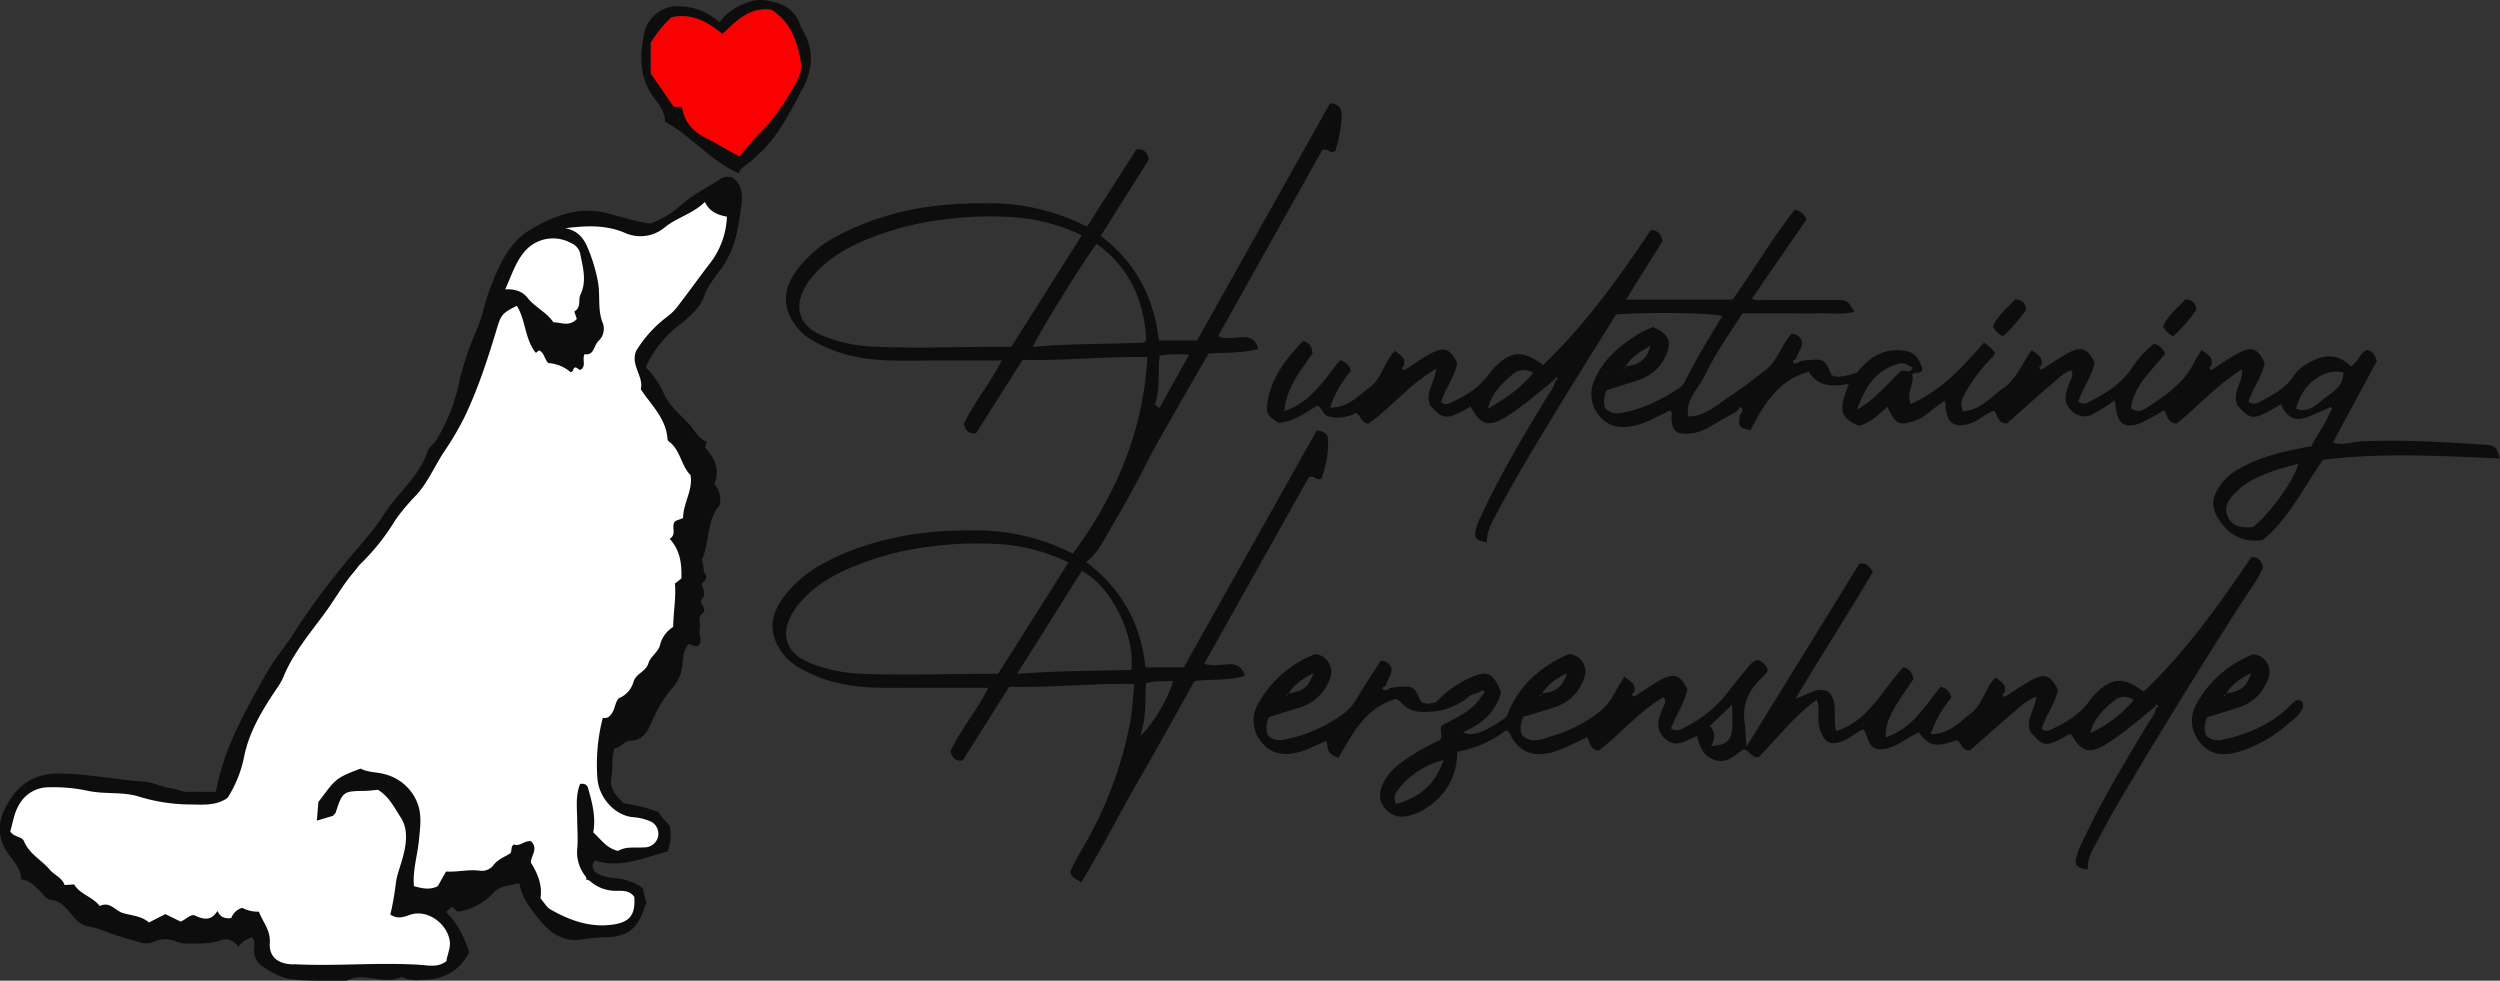
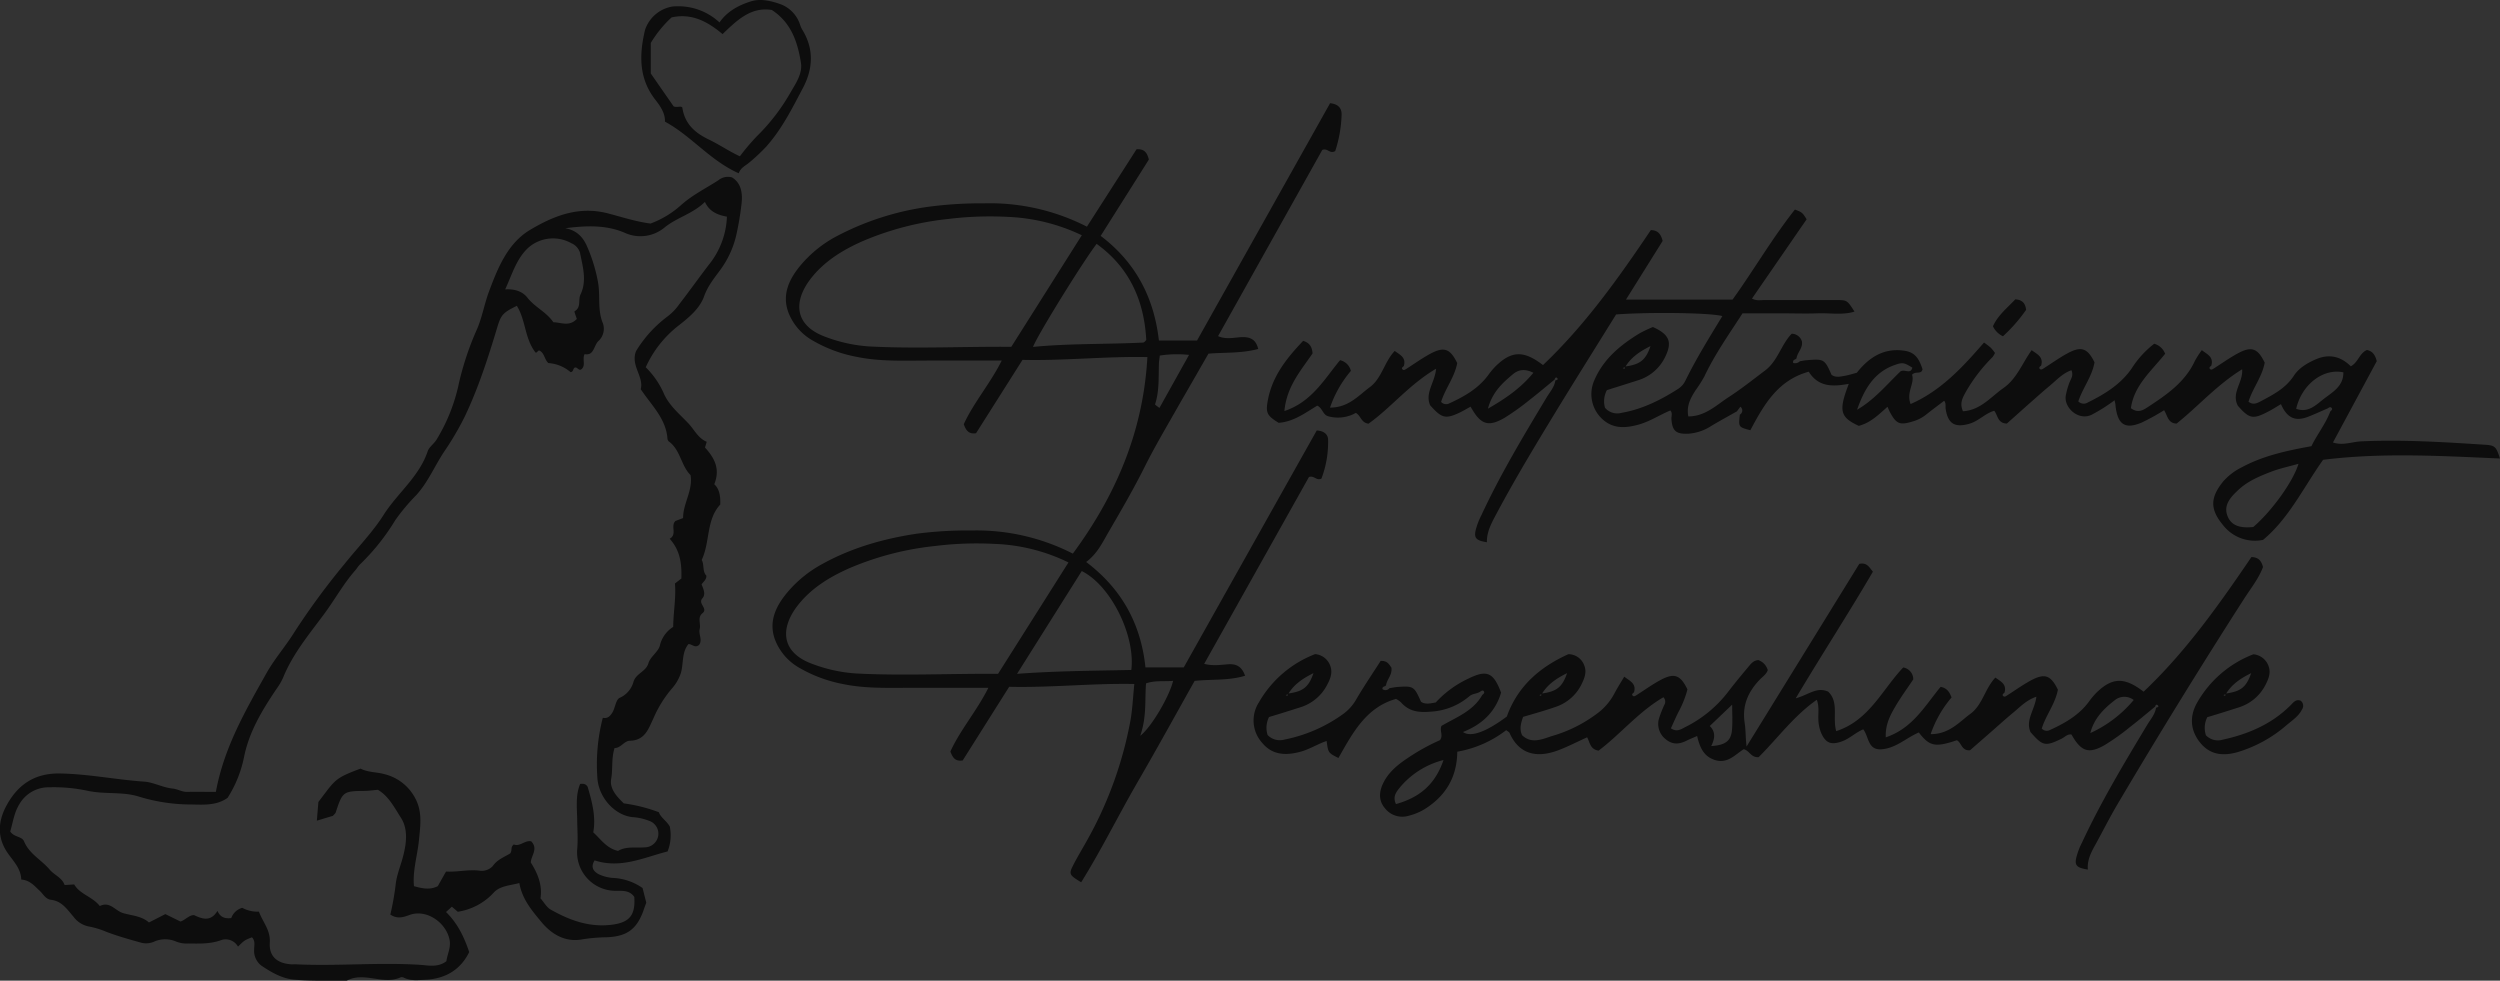
<svg xmlns="http://www.w3.org/2000/svg" viewBox="0 0 749.18 293.88">
  <rect x="0" y="0" width="749.18" height="293.88" fill="#333333" stroke="none" />
  <defs>
    <style>.cls-1{fill:#fff;}.cls-2{fill:#0d0d0d;}.cls-3{fill:#fa0000;}</style>
  </defs>
  <g id="Ebene_2" data-name="Ebene 2">
-     <polygon class="cls-1" points="84.03 196.94 70.48 225.02 65.69 239.38 37.13 235.91 11.36 234.59 3.11 241.37 0.8 248.96 11.03 264.32 28.21 273.73 44.72 278.85 77.58 277.86 78.91 287.27 88.81 292.39 133.24 290.58 139.35 285.29 128.94 269.77 157.68 261.02 162.3 273.07 170.89 280.17 182.61 279.68 188.56 277.53 191.69 270.76 190.54 266.63 175.68 263.66 175.18 251.44 180.63 256.39 190.54 256.06 196.65 253.75 198.47 248.63 195.33 243.84 185.91 241.86 181.29 233.93 183.27 219.73 193.35 206.52 206.56 181.25 212.01 141.95 194.83 116.36 190.87 107.6 205.07 93.73 216.47 77.05 220.92 60.04 211.18 58.23 195.66 68.63 179.47 66.65 161.97 68.63 150.74 82.01 144.47 99.35 138.85 116.03 135.05 130.39 94.43 182.74 84.03 196.94" />
-   </g>
+     </g>
  <g id="_2024_Final_Bild" data-name="2024_Final Bild">
    <path class="cls-2" d="M200.93,71.06a28.37,28.37,0,0,0,9.13-5.52c3.35-3,7.39-5,11.14-7.41a4.53,4.53,0,0,1,4.16-.89c2.67,1.65,3.21,4.6,2.85,7.77a86.09,86.09,0,0,1-1.54,9.29,28.16,28.16,0,0,1-4.61,10.33c-1.88,2.6-3.93,5-5.09,8.26-1.32,3.69-4.62,6.39-7.78,8.85a33,33,0,0,0-9.7,12.39,25.46,25.46,0,0,1,5.58,8.22c1.64,3.45,4.66,5.89,7.23,8.63,1.77,1.88,2.86,4.4,5.46,5.48l-.51,1.72c2.65,2.94,4.7,6.24,2.78,11,1.58,1.45,1.89,3.69,1.79,6.09-4.26,4.6-3,11.2-5.56,16.6.82,1.4.16,3.47,1.41,4.72,0,1.21-.79,1.67-1.44,2.59.43,1.23,1.39,2.89.23,4.21-1.44,1.64,1.85,3,0,4.47-1.56,1.31-.39,3.16-.8,4.73s.93,3.25-.19,4.74c-1.22,1.08-2.15-.31-3.19-.24-2.11,2.6-1.38,5.95-2.33,8.87a13.16,13.16,0,0,1-2.4,4.19,34.76,34.76,0,0,0-5.78,9.25c-1.39,2.87-2.45,6.57-7,6.65-1.73,0-2.77,2.24-4.63,2.19-1,3.22-.46,6.24-1,9.18s1.53,5.24,3.78,7.4a48.21,48.21,0,0,1,10.51,2.65c.52,1.6,2.26,2.53,3.26,4.27a13,13,0,0,1-.65,7.48c-7.12,1.82-14.07,5.25-21.86,2.68-1.26,1.95-.44,3.25,1.19,4.14a12.14,12.14,0,0,0,4.81,1.15,16.79,16.79,0,0,1,8.36,3l1.11,4.39c-.19.51-.42,1.12-.63,1.73-2,6.07-5,8.39-11.18,8.63a51.17,51.17,0,0,0-7.38.63c-5,.94-9.14-1.47-12.2-5.16-2.8-3.39-5.8-6.81-6.65-11.72-2.78.75-5.7.82-7.59,2.78a18.41,18.41,0,0,1-10.85,5.83l-1.78-1.52-1.75,1.6c3.39,3.3,5.37,7.31,6.95,12-2.57,5.25-7.07,8-13.11,8.29-2.12.1-4.32.39-6.38-.57a1.47,1.47,0,0,0-1-.18c-5.29,2.49-11-1.84-16.28,1.06-5.32-.09-10.68.15-16-.38-3.43-.35-6.6-2.2-9.49-4.14a5.6,5.6,0,0,1-2.2-4.73c0-1.28.45-2.68-.65-3.78-2.27.91-2.27.91-4.18,2.8a4.22,4.22,0,0,0-5.38-1.83c-3.18,1.07-6.36.92-9.61.89a8.28,8.28,0,0,1-3.69-.64,8.2,8.2,0,0,0-6.27,0,6,6,0,0,1-3.85.46c-3.58-1-7.2-2-10.68-3.33a25.5,25.5,0,0,0-5.17-1.58A7.46,7.46,0,0,1,28,278.78c-1.75-2-3.45-4.71-6.73-5.06-1.6-.17-2.35-1.75-3.43-2.74-1.57-1.45-2.94-3.16-5.49-3.33-.1-3.43-2.54-5.67-4.22-8.18-3.09-4.6-2.62-9.3-.43-13.57C11,239.55,16,235.71,24,235.86c8.49.15,16.76,1.86,25.17,2.44,2.84.19,5.57,1.79,8.56,2.08,1.42.14,2.74,1,4.29,1,2.81-.07,5.62,0,8.65,0,2.41-13.22,8.87-24.37,15.15-35.55,2.41-4.3,5.74-8.07,8.37-12.31a215.71,215.71,0,0,1,15-20.4c3.93-4.93,8.41-9.49,11.77-14.78,4.14-6.52,10.62-11.39,13.17-19,.44-1.33,1.92-2.28,2.68-3.54a53.26,53.26,0,0,0,6.46-15.83,87.5,87.5,0,0,1,5.45-16.79c1.7-3.71,2.35-7.85,3.76-11.64,2.64-7.09,5.62-14.58,12.38-18.6s14.28-7.17,23-5C192.06,69,196.29,70.46,200.93,71.06Zm-9.73,188c2.37-1.42,5.24-.86,8-1.06a4.14,4.14,0,0,0,4.06-3.7,4.08,4.08,0,0,0-2.81-4.27,16.27,16.27,0,0,0-4.79-1.08c-5.18-.45-10.08-5.52-10.63-11.39a55.53,55.53,0,0,1,1.59-18.38c1.3.23,2-.26,2.76-1.4,1-1.52,1.09-4,2.29-4.58a7.39,7.39,0,0,0,4.15-4.8c.75-2.57,3.73-3,4.49-5.61.56-1.92,2.89-3.33,3.41-5.24a9,9,0,0,1,4-5.62c.05-4.52.89-8.76.52-13l1.93-1.5c.13-4.28-.28-8.33-3.5-11.91,2.34-1.34.16-3.79,1.72-5.33l2.29-.87c0-4.47,3-8.24,2.24-12.88-2.88-2.84-3-7.58-6.58-10.14a1.39,1.39,0,0,1-.35-.91c-.51-6-4.79-9.86-8-14.69,1-3.74-3.08-7.07-1.42-11.38a36.6,36.6,0,0,1,9.52-10.47,16.06,16.06,0,0,0,3.4-3.55c3-3.89,5.87-7.91,8.86-11.83A24.33,24.33,0,0,0,223.82,69c-2.86-.54-5.22-1.49-6.6-4.42-3.62,3.55-8.29,4.63-11.95,7.55a11.33,11.33,0,0,1-12.17,1.66c-5.68-2.41-11.66-2.09-17.73-1.33,3.33.6,5.31,2.57,6.58,5.55a47.94,47.94,0,0,1,3.26,10.75c.7,4.06-.22,8.26,1.45,12.22a5,5,0,0,1-1.15,5.1c-1.66,1.34-1.38,4.69-4.34,4.11-.79,1.61.44,3.3-.92,4.51-.87.69-1.27-.85-2.09-.44-.52.33-.33,1.31-1.22,1.31a11.44,11.44,0,0,0-6.63-2.7c-1.21-1.06-1.14-3.1-2.79-3.79-.48.22-.7.79-1.05.64-3.28-4.18-2.91-9.71-5.61-14-4.28,2.08-4.78,2.83-5.88,6.49-2.76,9.17-5.68,18.26-9.84,26.93a89.29,89.29,0,0,1-6.14,10.4c-2.8,4.26-4.76,9-8.24,12.87a58.79,58.79,0,0,0-6.37,7.61,65.66,65.66,0,0,1-10.46,13.12c-.6.56-1,1.31-1.56,1.93-3.5,4-6.06,8.68-9.2,12.93-4.52,6.12-9.47,12-12.35,19.14a19,19,0,0,1-2,3.41c-4.24,6.29-8.17,12.76-9.69,20.3a35.86,35.86,0,0,1-4.94,12.3c-3.27,2.38-7.3,2.07-10.83,2a53.14,53.14,0,0,1-15.59-2.31c-3.39-1.1-6.85-1-10.29-1.19a33.55,33.55,0,0,1-4.87-.52A48.08,48.08,0,0,0,20.75,240a10.12,10.12,0,0,0-9,5.12c-1.59,2.62-1.91,5.52-2.7,8.1,1.1,1.79,3.5,1.41,4.15,3,1.55,3.75,5.19,5.52,7.63,8.41,1.41,1.68,3.79,2.47,4.51,4.66l2.87-.18c1.76,3,5.38,3.59,7.69,6.48,3-1.55,4.59,1.43,7,2.12,2.66.76,5.52.86,7.72,2.8L55.53,278l4.53,2.23c1.5-.47,2.62-2,4.09-1.92,2.75,1.34,5.07,1.86,7-1.27.86,2,2.35,2.37,4.13,2.15a4.91,4.91,0,0,1,3.29-3.07,9.8,9.8,0,0,0,5,1.15c1.2,3.21,3.52,5.56,3.26,9.34-.27,4.15,2.35,6.23,6.59,6.45.5,0,1-.06,1.5,0,12.3.56,24.6-.64,36.91.14,2.51.16,5.34.89,7.93-1.09.23-1.95,1.3-3.89,1-6.09-.82-5.26-6.85-9.74-12.18-7.72-2,.75-3.66,1.14-5.63-.16a80.61,80.61,0,0,0,1.59-8.89c.27-2.89,1.52-5.73,2.24-8.59,1-3.82,1.56-8.14-.69-11.59-1.93-3-3.61-6.39-6.86-8.32-1.4.12-2.7.32-4,.33-6.4.07-6.61.21-8.65,6.47-.09.29-.42.5-.83,1L100.93,250c.19-2.28.33-4,.46-5.6,5.08-6.61,4.7-7.06,12.65-10,2.24,1.17,4.8,1,7.19,1.67a14.22,14.22,0,0,1,9.28,7.4c2.14,4.13,1.39,8.3,1,12.57-.47,4.53-1.92,9-1.47,13.59,2.57.72,4.81,1.18,7.13,0l2.47-4.38c3.4.19,6.7-.68,10-.27a4.5,4.5,0,0,0,4-1.37c1.44-2.06,3.62-2.76,5.25-3.81.66-.93,0-1.92,1.08-2.67,1.78.76,3.37-1.37,5.2-.94,2.16,2.26,0,4.21-.13,6.33,2.06,3.27,3.52,6.75,2.91,10.75,1.06,1.21,1.83,2.69,3.06,3.38,5.69,3.23,11.68,5.41,18.43,4.52,5.2-.68,7-2.87,6.62-8.32-1.5-2.14-3.75-1.79-5.89-1.83a11.56,11.56,0,0,1-11.21-12.57c.23-2.68.06-5.3,0-7.95,0-3.87-.64-7.87.87-11.5,1.36-.24,2.1.34,2.32,1.09,1.3,4.43,2.45,8.89,1.61,13.41C186.13,255.66,187.76,258.3,191.2,259.07ZM178.83,99.66c-.25-.86-.82-2.21-.66-2.31,2.07-1.19,1-3.41,1.76-5,2-4.12.67-8.4-.14-12.56a4.6,4.6,0,0,0-2.62-2.85,11.2,11.2,0,0,0-12.91,1.4c-3.51,3.27-4.75,7.79-6.89,12.45,2.94-.19,5.25.68,6.62,2.44,2.28,2.92,5.79,4.38,7.82,7.42C174.18,100.65,176.49,102.07,178.83,99.66Z" transform="translate(-5.98 -4.07)" />
    <path class="cls-2" d="M526.48,127.34c-2.54,1.44-5.12,2.84-7.63,4.34a14.45,14.45,0,0,1-7,2.37c-3.67.13-4.77-.88-5-4.53,0-.81.38-1.66-.31-2.45-3.27,1.36-6.31,3.42-9.87,4.34-3.16.81-6.23,1.13-9.13-.68A10.17,10.17,0,0,1,483.77,118c2.74-6.39,7.85-10.59,13.62-14.08a40.48,40.48,0,0,1,3.91-1.85c4.95,2.2,5.86,4.53,3.71,8.91a13.32,13.32,0,0,1-8,7c-3.13,1-6.3,2-9.49,3a7.08,7.08,0,0,0-.56,5.3,4.86,4.86,0,0,0,4.95,1.51c6.14-1.07,11.59-3.77,16.78-7.07a6.17,6.17,0,0,0,2.33-2.52c3.28-6.7,7.21-13,11.1-19.41-3.61-1-21.56-1.24-31.84-.49-5.86,9.44-11.86,19-17.72,28.57-6.2,10.19-12.39,20.39-18,30.92-1.47,2.76-3.06,5.49-3,8.78-3.11-.51-3.86-1.17-3.4-3.46a20.55,20.55,0,0,1,1.74-4.62c5.66-12.19,12.57-23.69,19.48-35.19,1-1.69,2.41-3.18,2.7-5.24.39-.08.95-.23.56-.68s-.69,0-.8.45c-2.46,2-4.87,4.06-7.38,6a73,73,0,0,1-7.67,5.49c-4.88,2.8-7.13,2-10.11-3.39-1.06.58-2.13,1.23-3.25,1.77-4.24,2-5.4,1.75-8.88-2.19-1.61-3.69,1.44-6.83,1.79-10.95-8.13,4.8-13.54,11.7-20.25,16.47-2.23-.26-2.23-2.33-3.8-3.23a10.92,10.92,0,0,1-8.34,1c-1.56-.48-1.66-2.43-3.22-3.17-3.63,2.17-7.1,4.84-11.58,5.14-3.49-2.13-3.9-3-3.27-6.56,1.3-7.38,5.72-12.84,10.62-18,1.89.6,2.66,1.73,2.82,3.76-3.39,5-7.77,9.85-8.44,17.28,8.28-2.78,12-9.62,16.68-15.24a4.31,4.31,0,0,1,3.24,3.21,33.63,33.63,0,0,0-6.25,11c5.54,0,8.51-3.6,11.94-6.14,3.6-2.67,4.26-7.45,7.45-10.85,1.52,1.16,3.49,1.91,2.73,4.53-.33.28-.8.6-.41,1s.81.07,1.19-.17c2.36-1.5,4.65-3.15,7.1-4.48,4.19-2.26,6-1.58,8.12,2.77-.79,4.25-3.63,7.68-4.83,11.63a2,2,0,0,0,2.49.42c4.39-2,8.59-4.38,11.58-8.38a22.7,22.7,0,0,1,2.21-2.67c4.8-4.72,8.43-4.88,14.25-.41,12.65-12,22.71-26.17,32.33-40.46,2.19.1,3,1.24,3.53,3.26l-11,17.59h31.94c6.29-8.72,11.85-18.34,18.7-27,2.2.87,2.2.87,3.51,2.92L531,93.54c1.33.75,2.62.44,3.83.45,7.16,0,14.33,0,21.49,0,3.21,0,3.21.06,5.4,3.46-3.63,1.11-7.28.38-10.85.51-3.82.14-7.66,0-11.49,0H528.17c-4,6.2-8.3,12.25-11.48,19a42.14,42.14,0,0,1-2.67,4.18c-1.42,2.24-2.7,4.53-2.1,7.72,5.09,0,8.45-3.43,12.19-5.85s7.26-5.24,10.84-7.93c3.8-2.86,4.82-7.81,7.95-11a3.22,3.22,0,0,1,3.08,2.35c.28,2-1.4,3.26-1.63,5-.25.49-1.24.29-1,1.4a2,2,0,0,0,2-.5c.65-.11,1.31-.26,2-.31,5.25-.43,5.39-.35,7.5,4.38,1.18.87,2.52.54,3.81.32s2.55-.63,3.75-.94c3.67-4.65,8.13-7.51,14.22-6.61,3,.44,4.32,2,5.48,5.56-.37,1.69-2.1.41-3.14,1.65.85,2.59-1.81,5.2-.44,8.77,9.15-4,15.65-11.11,22-18.43a24.39,24.39,0,0,1,2,1.52,17.05,17.05,0,0,1,1.29,1.59,6.45,6.45,0,0,1-.75,1.27,49.19,49.19,0,0,0-8.14,10.67c-.85,1.59-1.74,3.2-.71,5.54,5.26-.31,8.34-4.29,12.13-6.95,4-2.78,5.58-7.34,8.46-11.36,1.64,1.23,3.61,2,2.85,4.61-.33.28-.8.6-.41,1s.81.07,1.19-.17c2.36-1.5,4.63-3.14,7.08-4.47,4.17-2.26,6-1.59,8.13,2.67-.75,4.31-3.57,7.75-4.86,11.72a2.3,2.3,0,0,0,2.91.29c5.08-2.52,9.87-5.45,13.16-10.28a28.81,28.81,0,0,1,6.68-7.29,4.9,4.9,0,0,1,3.27,3c-4,5.07-9.3,9.39-10.26,16.31,2,1.48,3.45.73,4.86-.19,5.7-3.73,11.34-7.52,14.33-14A26.78,26.78,0,0,1,665.8,109c1.63,1.27,3.61,2,2.85,4.64-.33.28-.8.6-.41,1s.81.07,1.19-.17c2.36-1.5,4.65-3.14,7.1-4.47,4.18-2.27,6-1.59,8.12,2.74-.78,4.26-3.62,7.69-4.86,11.71,1.3,1,2.4.53,3.42,0,3.78-2,7.65-3.93,10.15-7.75,1.58-2.42,4.09-3.86,6.72-5,3.94-1.67,7.42-.8,10.36,2.14,2.23-1.14,2.61-4,4.87-4.89,1.55.37,2.39,1.29,2.92,3.34L705.1,136.67c3,1,5.72-.21,8.48-.34,12.31-.56,24.58.21,36.85,1,3.27.2,3.55.51,4.72,4.14-17.71-.77-35.3-1.82-53,.39-5.89,8.27-10.25,17.59-18,24a12.07,12.07,0,0,1-11.89-4.31c-4.07-4.85-4-8.34,0-13.26a18.07,18.07,0,0,1,5.53-4.19c6.48-3.5,13.59-5,20.86-6.32,1.71-3.55,4.26-6.66,5.65-10.41.31-.3.79-.63.39-1.07s-.82-.06-1.21.18c-2,.84-3.9,1.74-5.9,2.51-3.82,1.47-6.27.3-8.06-3.81-1.26.74-2.49,1.54-3.78,2.21-4.63,2.43-5.67,2.2-9.13-1.72-2.07-3.89,1.61-7,1.28-10.94-7.58,4.68-13.16,11.1-19.64,16.27-2.59-.06-2.67-2.26-3.75-4a66.72,66.72,0,0,1-6.73,3.71c-5,2.09-7.19.6-7.83-5.06,0-.48-.16-1-.28-1.64a49.72,49.72,0,0,1-6.78,4.3c-4,2.06-8.61-2.16-7.81-5.88a22.4,22.4,0,0,1,1.09-3.78c.42-1.06,1.24-2,.57-3.64-2.66.92-4.48,3-6.52,4.68-2.29,1.91-4.51,3.92-6.76,5.89L607.38,131c-2.77-.07-2.67-2.42-3.77-3.83-2.69.75-4.59,3-7.32,3.84-4.42,1.32-6.57.13-7.25-4.41-.12-.79.18-1.64-.45-2.43-1.83,1.4-3.7,2.77-5.5,4.22a11.39,11.39,0,0,1-4,2c-3.77,1.15-4.84.74-6.74-2.8-.23-.43-.41-.88-.74-1.62-2.66,2.39-5.15,4.82-8.6,5.72-5.62-2.6-6.11-4.47-3-12.59-4.62.82-9,1.12-12-3.64C538.69,118,534.5,125.5,530.51,133c-3.57-.95-3.57-.95-3.15-4.67a1.42,1.42,0,0,0,.16-2.38Zm-33.57-13.43c4.54-.6,6.23-1.88,7.68-6.12-3.21,1.59-5.82,3.35-7.56,6.23l-.74.36.51.25ZM681.22,162c5.52-4.7,12-13.68,13.55-18.94-2.82.8-5.56,1.37-8.13,2.35-3.55,1.36-7.11,2.85-9.93,5.51-2.2,2.07-4.48,4.44-3.23,7.73S677.82,162.33,681.22,162Zm12.87-35.42c3.61,1.34,6-1.22,8.3-3,2.61-2,5.91-3.81,5.83-7.93C702.17,114.35,695.74,119.33,694.09,126.54Zm-131.58.27c5.21-3,9-7.67,13-11.49,1.31-.75,3,1,3.55-1.11-2.48-1.53-2.91-1.65-5.28-.8C567.49,115.64,564.6,120.85,562.51,126.81Zm-97-11.07c-2.77-1.36-4.63-.86-6.25.51-3.08,2.6-6.07,5.3-7.39,10.25C457.36,123.38,461.74,120.33,465.53,115.74Z" transform="translate(-5.98 -4.07)" />
    <path class="cls-2" d="M331.7,72,346.57,48.8c2.27-.13,3.14.9,3.69,3.09L335.82,74.76c10.49,7.92,16,18.52,17.45,31.35H364.7Q384.62,70.56,404.57,35c2.33.25,3.53,1.37,3.45,3.53a38.61,38.61,0,0,1-1.91,10.8c-1.64,1-2.27-1-3.88-.33L371,104.8c2.54,1.13,5,.34,7.4.29,2.55,0,4,.94,4.63,3.55-5,1.36-10,1-14.91,1.41-3.05,5.31-6,10.46-9,15.64-3.42,6.06-7,12.05-10.11,18.27-3.33,6.67-7.07,13.09-10.81,19.52-1.84,3.14-3.35,6.49-6.73,9,10.65,8.06,16.41,18.53,17.77,31.59h11.48c13.24-23.59,26.57-47.37,39.85-71,2.19.13,3.37,1.18,3.4,2.77a30.58,30.58,0,0,1-2,11.67c-1.59.68-2.06-1-3.73-.5l-31.4,56c2.68.69,5,.27,7.26.12,2.55-.16,4.08.83,5,3.44-4.95,1.51-9.94,1-15.12,1.54-5.62,10-11.19,20.15-17,30.17s-10.89,20.38-17,30.18c-3.53-2.13-3.74-2.45-2.45-5s2.75-4.92,4.12-7.39a116.25,116.25,0,0,0,13.11-36.17c.59-3.4.74-6.87,1.14-10.86-12.56-.25-24.91,1.14-37.5.84l-13.93,22.08c-2.25.35-3-.87-3.69-2.68,3-6.55,7.95-12.21,11.38-19.09-7.5,0-14.64,0-21.79,0-7.3-.05-14.62.37-21.87-1.15a41.62,41.62,0,0,1-12.94-4.82,16.51,16.51,0,0,1-7.35-8.51c-1.9-5.21.14-9.71,3.37-13.7a36.17,36.17,0,0,1,10.7-8.86c8.79-4.88,18.27-7.59,28.16-9.11a117.93,117.93,0,0,1,16.89-1,63.21,63.21,0,0,1,30.15,6.94c12.84-17.42,21.1-36.54,22.34-58.9-12.49-.26-24.84,1.13-37.42.83L298.47,133.9c-2.25.33-3-.89-3.68-2.7,3-6.54,7.95-12.2,11.38-19.08-7.51,0-14.65,0-21.8,0-7.3,0-14.63.37-21.87-1.15a41.39,41.39,0,0,1-12.94-4.83,16.55,16.55,0,0,1-7.35-8.51c-1.89-5.21.16-9.71,3.39-13.7a36.24,36.24,0,0,1,10.71-8.86A83.16,83.16,0,0,1,284.47,66a119.79,119.79,0,0,1,16.38-1A63.9,63.9,0,0,1,331.7,72Zm-1.53,2.57a56.67,56.67,0,0,0-22.25-5.51,102.66,102.66,0,0,0-17.86.64,88.54,88.54,0,0,0-25.78,6.73c-5.95,2.66-11.5,6.08-15.51,11.37-5,6.61-4.86,13.81,4.7,17.26a45.24,45.24,0,0,0,13,2.83c14.12.73,28.25,0,42.57.11Zm-4,98.05a54.84,54.84,0,0,0-22.2-5.56,101.62,101.62,0,0,0-17.86.64,88.52,88.52,0,0,0-25.79,6.73c-5.95,2.66-11.5,6.08-15.5,11.36-5,6.61-4.87,13.82,4.68,17.27a45.38,45.38,0,0,0,13,2.83c14.12.73,28.25,0,42.57.11Zm8.45-95.48c-4,5.18-17.67,27.2-19.07,30.89,11.07-1.07,22-.76,33-1.3a.94.94,0,0,0,.44-.23,5,5,0,0,0,.49-.57C348.85,94.2,344.49,84.27,334.58,77.13ZM345,204.84c1.28-10.25-6.1-25.3-14.85-29.64L310.76,206C322.58,205.12,333.84,205.08,345,204.84Zm8.54-94.22c-.12,1.08-.24,1.71-.26,2.35-.14,4.11.15,8.26-1.16,12.27,0,.16.67.57,1.3,1.09l8.88-15.91A33.79,33.79,0,0,0,353.57,110.62Zm-5.92,114c3.51-2.7,8.88-12.09,9.91-16.53-2.64.29-5.27-.21-8.11.77C349,213.81,349.69,218.78,347.65,224.65Z" transform="translate(-5.98 -4.07)" />
    <path class="cls-2" d="M651.82,215.82c-2.46,2-4.87,4.06-7.39,6a68.41,68.41,0,0,1-7.68,5.49c-4.87,2.8-7.11,2-10-3.12-1.24-.23-2,.79-3,1.26-4.86,2.35-5.62,2.21-9.28-2-1.57-3.64,1.28-6.61,1.76-10.6-3.11,1.08-4.93,3.13-7,4.82-2.3,1.91-4.52,3.92-6.77,5.89l-6.12,5.34c-2.57.21-2.52-2.27-3.94-3-6.5,2.17-8.17,1.86-11.4-2.33-3.84,1.63-7.05,4.92-11.57,5.06-3.77,0-3.4-3.84-5.09-6-2.38,1-4.18,2.87-6.55,3.67-3.07,1.05-4.64.47-6-2.44a11.32,11.32,0,0,1-.9-4.35c-.07-1.79.3-3.63-.46-5.74-7,4.9-11.88,11.72-17.45,17.21-2.29.14-2.68-1.93-4.45-2.4-2.54,1.58-4.82,4.45-8.63,3.25-3.47-1.1-4.57-3.94-5.34-7.2-1.32.58-2.38,1-3.41,1.52-2.12,1-4.06,1.07-6-.55a5.82,5.82,0,0,1-2-6.28,35.11,35.11,0,0,1,1.64-4.13,1.82,1.82,0,0,0-.34-2.17c-7.36,4.28-12.81,11-19.42,16-2.59-.4-2.62-2.6-3.43-4-3,1.35-5.77,2.81-8.69,3.9-7.34,2.74-12.07.42-14.56-5.21-.12-.27-.49-.43-1-.83a33.41,33.41,0,0,1-14.66,6.45c-.1,7.77-3.56,13.39-10,17.35a17.55,17.55,0,0,1-4.57,1.85,6.59,6.59,0,0,1-7.16-2.31c-1.94-2.31-1.69-5-.46-7.48,1.65-3.4,4.55-5.68,7.62-7.7a62.33,62.33,0,0,1,9.38-5.17c1.07-1.43-.17-2.77.44-4.26,4.3-2.55,9.48-4.36,12.24-9.29.37-.29.82-.65.44-1.11s-.82,0-1.21.22c-1,.58-2.18.49-3.13,1.31a19.53,19.53,0,0,1-11.63,4.6c-3.69.3-6.46-.09-8.87-2.83a7.49,7.49,0,0,0-1.45-1c-9.06,2.56-13.06,10.35-17.26,17.71-3.06-1.54-3.06-1.54-3.54-5.1-2.78.94-5.24,2.57-8.07,3.29-4.32,1.1-8.27.93-11.31-2.81a10,10,0,0,1-.9-12.07,33.06,33.06,0,0,1,16.84-14.44,5.29,5.29,0,0,1,4.61,3.73c.6,1.83,0,3.58-.9,5.26a13.52,13.52,0,0,1-8.09,6.93c-3.13,1-6.29,2-9.43,2.93a7.1,7.1,0,0,0-.43,5.4,5.06,5.06,0,0,0,5,1.37A44.93,44.93,0,0,0,408.54,218a13.76,13.76,0,0,0,3.92-4.44c2.35-4,4.92-7.77,7.26-11.43,2.13-.12,2.61,1.22,3.23,2,.31,2.23-1.37,3.51-1.6,5.27-.25.49-1.24.29-1.07,1.19a1.5,1.5,0,0,0,2.08-.29c.82-.13,1.63-.31,2.46-.37,4.76-.32,4.94-.2,7,4.45,1.35.88,2.81.47,4.41.2a31.12,31.12,0,0,1,9.91-7.21c5.43-2.66,7.41-1.79,9.67,4.27-1.73,5.85-5.79,9.58-11.42,11.79,2.3,1.64,6.78.1,13.14-4.63,3.27-9.17,10-14.88,18.45-18.69a5.05,5.05,0,0,1,4.76,3.4c.74,1.81.18,3.52-.64,5.25a13.35,13.35,0,0,1-7.9,7.13c-3.25,1.14-6.57,2.06-9.78,3-.7,1.91-1.14,3.65-.32,5.5,3,2.87,6.39,1,9.34.14a41.56,41.56,0,0,0,12.81-6.38,17.7,17.7,0,0,0,5.54-6.3c.85-1.61,1.83-3.14,2.93-5,1.71,1.31,3.69,2.06,2.93,4.68-.33.28-.8.6-.41,1s.81.07,1.19-.17c2.36-1.5,4.65-3.15,7.1-4.48,4.19-2.26,6-1.58,8.13,2.78a30,30,0,0,1-2.28,6c-1,1.84-1.81,3.8-2.68,5.66,1.84,1.26,3.13.22,4.4-.41a36.67,36.67,0,0,0,12.62-10.35c2-2.61,4.13-5.2,6.27-7.74.72-.86,1.46-1.85,2.93-1.94a4.53,4.53,0,0,1,2.81,3c-.42,1.24-1.44,1.89-2.24,2.7-3.58,3.64-5.49,7.84-4.69,13.06.36,2.28.26,4.59.58,7.14l33.78-54.74c2.27-.47,2.92.95,4.08,2.35-7.3,12.51-15.18,24.6-23.13,37.95,3.9-1.07,6.32-3.54,9.73-2,3.28,3.14,1.24,7.72,2.4,11.83,9.89-3.19,13.83-12.52,20.09-19.08a3.6,3.6,0,0,1,3,3.58c-1.71,2.56-3.67,5.23-5.34,8.07-1.56,2.66-3.05,5.44-2.9,9.29,8.07-2.69,11.79-9.53,16.44-15.13,1.93.36,2.67,1.59,3.28,3.18a33.64,33.64,0,0,0-6.27,11c5.55,0,8.51-3.58,11.94-6.12,3.61-2.66,4.27-7.44,7.46-10.84,1.52,1.14,3.49,1.89,2.73,4.52-.33.28-.8.6-.41,1s.81.07,1.19-.17c2.36-1.5,4.65-3.15,7.1-4.48,4.19-2.26,6-1.58,8.12,2.76-.79,4.26-3.63,7.68-4.83,11.64a2,2,0,0,0,2.49.42c4.39-2,8.58-4.37,11.57-8.37a22.8,22.8,0,0,1,2.21-2.68c4.8-4.72,8.45-4.88,14.25-.41C661,199.4,671,185.23,680.67,171c2.19.06,3,1.22,3.47,3-1.3,3.46-3.72,6.47-5.75,9.63q-19.47,30.35-37.82,61.38c-2.44,4.14-4.59,8.44-6.92,12.65-1.21,2.18-2.22,4.41-2,7-3.2-.52-4-1.18-3.49-3.47a20.75,20.75,0,0,1,1.73-4.61c5.67-12.19,12.58-23.7,19.49-35.2,1-1.69,2.41-3.18,2.7-5.24.39-.08,1-.23.56-.68S651.93,215.37,651.82,215.82Zm-183.91-3.91c4.54-.6,6.23-1.88,7.68-6.12-3.21,1.59-5.82,3.35-7.56,6.23l-.74.36.51.25Zm-76,0c4.54-.6,6.23-1.88,7.68-6.12-3.21,1.59-5.82,3.35-7.56,6.23l-.74.36.51.25Zm46.65,19.92a25,25,0,0,0-13.25,8.43c-1,1.29-2,2.6-1,4.77C431.18,243.1,436,239.36,438.56,231.83Zm86.5-16.6-6.72,6.41c1.83,1.71,1.54,3.85.44,6,4.29-.26,6-1.56,6.24-5C525.22,220.25,525.06,217.79,525.06,215.23Zm107.33,8.52a36.85,36.85,0,0,0,13-9.91,4.57,4.57,0,0,0-5.78.15C636.35,216.52,633.49,219.42,632.39,223.75Z" transform="translate(-5.98 -4.07)" />
    <path class="cls-2" d="M227.35,56c-8.68-3.89-14.16-11.19-22.1-15.47.1-2.36-1.28-4.53-2.74-6.38-5.16-6.49-5-13.64-3.23-21.12a10.45,10.45,0,0,1,8.19-7A18.15,18.15,0,0,1,221.6,10.8c2.33-3.43,6-5.29,9.62-6.38,2.86-.86,6.29,0,9.13,1.09a9.81,9.81,0,0,1,5.44,6.12,6.6,6.6,0,0,0,.62,1.35c3.57,5.79,3.2,11.77.18,17.46-3.22,6.1-6.3,12.31-11,17.58a57.14,57.14,0,0,1-5,4.7C229.48,53.7,228,54.21,227.35,56ZM201,26.08c2.46,3.56,4.7,6.77,6.84,9.86,1.05.46,2.21-.24,2.61.35.77,5.25,4.23,7.81,8,9.62,3.13,1.51,6,3.5,9.25,5a67.53,67.53,0,0,1,5.08-6A59.56,59.56,0,0,0,243,31.56c1.56-2.65,3.5-5.51,3-8.71-1-6.08-2.82-11.92-8.72-15.79-6.25-1-10.36,3-14.77,7.23-4.34-3.64-9.13-6.37-15.28-5A34.79,34.79,0,0,0,201,16.94Z" transform="translate(-5.98 -4.07)" />
    <path class="cls-2" d="M681.26,200.14a5.33,5.33,0,0,1,4.62,3.77c.59,1.83-.06,3.59-.92,5.25a13.51,13.51,0,0,1-8.12,6.91c-3.13,1-6.28,2-9.39,2.92a7,7,0,0,0-.41,5.43,5,5,0,0,0,5,1.32c7.74-1.69,14.81-4.71,20.48-10.44.85-.87,1.54-1.77,2.92-1.24a1.93,1.93,0,0,1,.35,2.67c-1,2-2.87,3.19-4.51,4.58a39.88,39.88,0,0,1-14.68,8.13c-4.28,1.24-8.27.94-11.3-2.82s-3.21-8-.85-12.08A33,33,0,0,1,681.26,200.14Zm-8.35,11.77c4.54-.6,6.23-1.88,7.68-6.12-3.21,1.59-5.82,3.35-7.56,6.23l-.74.36.51.25Z" transform="translate(-5.98 -4.07)" />
    <path class="cls-2" d="M606.21,104.84a6.22,6.22,0,0,1-3-3c1.51-3.34,4.38-5.58,6.7-8.07,2.11.15,3,1.16,3.24,3.15A47.63,47.63,0,0,1,606.21,104.84Z" transform="translate(-5.98 -4.07)" />
-     <path class="cls-2" d="M657.21,104.84a6.22,6.22,0,0,1-3-3c1.51-3.34,4.38-5.58,6.7-8.07,2.11.15,3,1.16,3.24,3.15A47.63,47.63,0,0,1,657.21,104.84Z" transform="translate(-5.98 -4.07)" />
-     <path class="cls-3" d="M201,26.08V16.94a34.79,34.79,0,0,1,6.18-7.69c6.15-1.33,10.94,1.4,15.28,5,4.41-4.2,8.52-8.28,14.77-7.23,5.9,3.87,7.71,9.71,8.72,15.79.53,3.2-1.41,6.06-3,8.71A59.56,59.56,0,0,1,232.73,44.9a67.53,67.53,0,0,0-5.08,6c-3.29-1.5-6.12-3.49-9.25-5-3.74-1.81-7.2-4.37-8-9.62-.4-.59-1.56.11-2.61-.35C205.68,32.85,203.44,29.64,201,26.08Z" transform="translate(-5.98 -4.07)" />
  </g>
</svg>